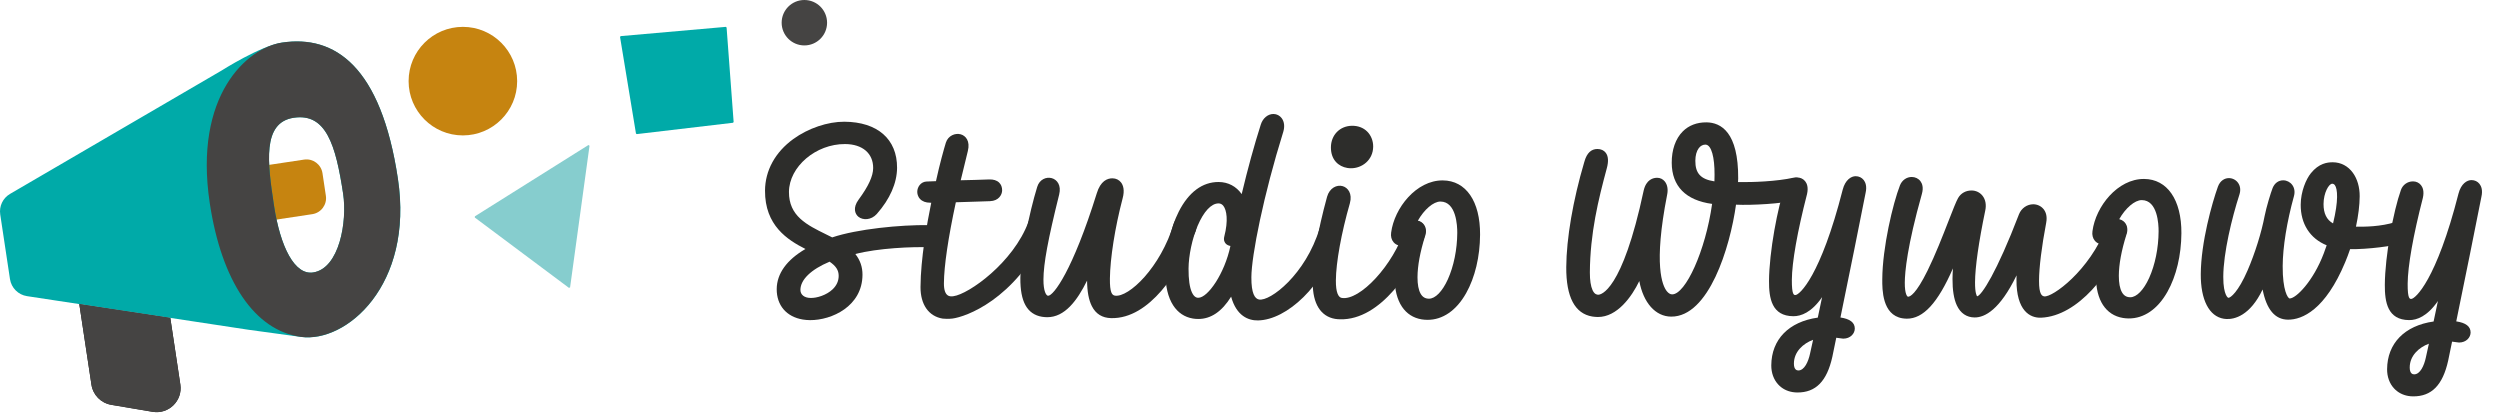
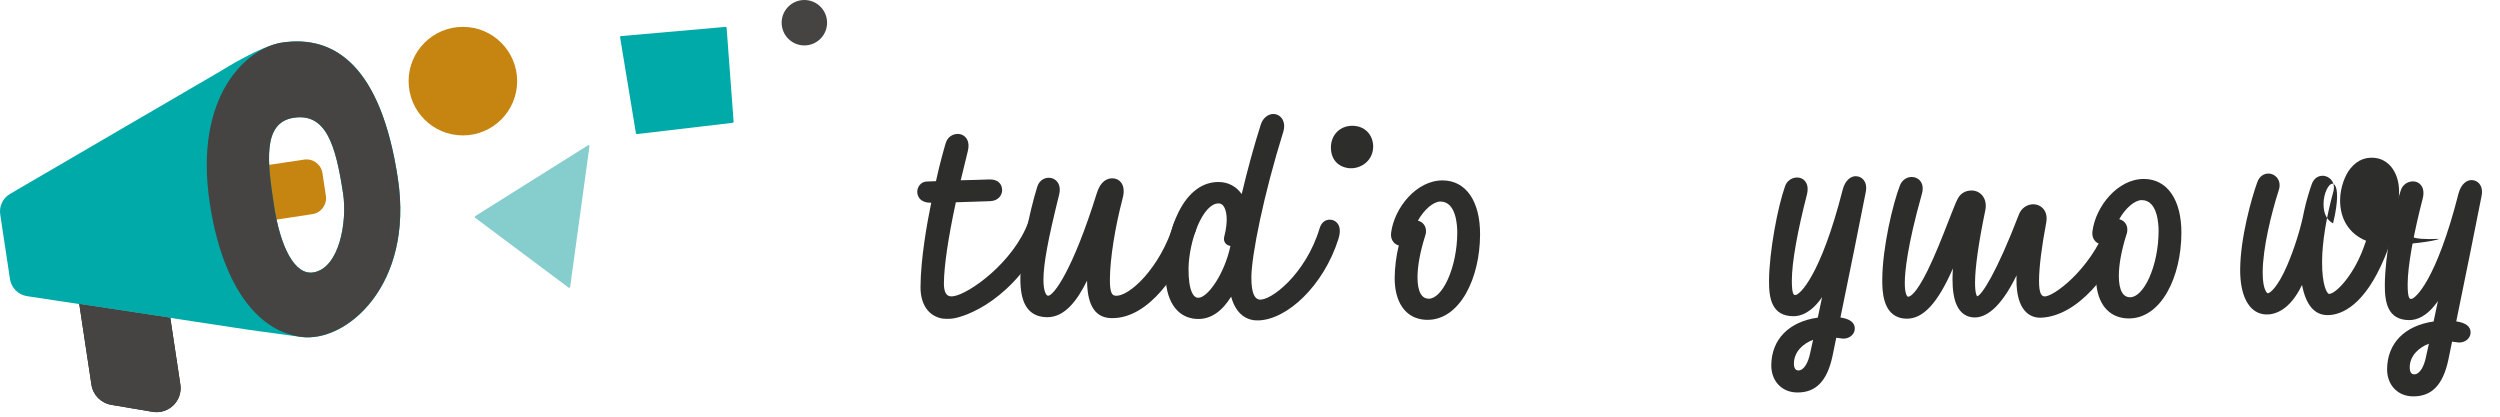
<svg xmlns="http://www.w3.org/2000/svg" version="1.1" style="" xml:space="preserve" width="861.831" height="143.661">
  <rect id="backgroundrect" width="100%" height="100%" x="0" y="0" fill="none" stroke="none" class="" style="" />
  <style type="text/css">
	.st0{fill:#C68410;}
	.st1{fill:#1D1D1B;}
	.st2{fill:#00AAA8;}
	.st3{fill:#454443;}
	.st4{fill:#86CDCE;}
	.st5{fill:#2D2D2B;}
</style>
  <g class="currentLayer" style="">
    <title>Layer 1</title>
    <g id="svg_1" class="">
      <path class="st0" d="M89.129,57.38 l15.7,-2.36 c3.04,-0.46 5.88,1.64 6.34,4.68 l1.17,7.79 c0.46,3.04 -1.64,5.88 -4.68,6.34 l-15.99,2.41 L89.129,57.38 z" id="svg_2" />
      <path class="st1" d="M27.339,104.81 l4.19,27.8 c0.53,3.54 3.28,6.33 6.81,6.93 l14.25,2.41 c5.56,0.94 10.42,-3.82 9.58,-9.4 l-3.46,-22.98 L27.339,104.81 z" id="svg_3" />
      <g id="svg_4">
        <path class="st2" d="M97.169,14.69 c-7.39,1.11 -20.77,9.62 -20.77,9.62 l-72.93,42.53 c-2.48,1.44 -3.82,4.25 -3.39,7.09 l3.36,22.28 c0.46,3.03 2.84,5.42 5.87,5.88 l76.36,11.59 c0,0 2.51,0.34 18.09,2.47 c15.58,2.13 38.96,-17.8 33.42,-54.55 C131.339,22.86 115.459,11.93 97.169,14.69 zM107.929,93.93 c-6.31,0.95 -11.29,-8.66 -13.48,-23.15 c-2.18,-14.49 -4.18,-28.53 6.81,-30.19 c11.13,-1.68 14.48,9.31 17.03,26.2 C119.739,76.37 117.009,92.56 107.929,93.93 z" id="svg_5" />
      </g>
      <g id="svg_6">
        <path class="st3" d="M97.169,14.69 c-11.95,1.8 -30.47,18.1 -24.86,55.32 c4.06,26.93 15.47,43.94 31.43,46.12 c15.58,2.13 38.96,-17.8 33.42,-54.55 C131.339,22.86 115.459,11.93 97.169,14.69 zM107.929,93.93 c-6.31,0.95 -11.29,-8.66 -13.48,-23.15 c-2.18,-14.49 -4.18,-28.53 6.81,-30.19 c11.13,-1.68 14.48,9.31 17.03,26.2 C119.739,76.37 117.009,92.56 107.929,93.93 z" id="svg_7" />
      </g>
      <g id="svg_8">
        <circle class="st0" cx="159.57" cy="27.97" r="18.71" id="svg_9" />
      </g>
      <g id="svg_10">
        <g id="svg_11">
          <circle class="st3" cx="277.29" cy="7.83" r="7.83" id="svg_12" />
        </g>
      </g>
      <polygon class="st4" points="202.859,49.99 163.699,74.58 163.679,74.99 196.139,99.24 196.529,99.07 203.229,50.24 " id="svg_13" />
      <polygon class="st2" points="250.479,9.48 250.219,9.26 213.969,12.45 213.749,12.74 219.239,46.03 219.509,46.23 252.689,42.32 252.909,42.06 " id="svg_14" />
      <g id="svg_15">
        <g id="svg_16">
          <g id="svg_17">
            <g id="svg_18">
-               <path class="st5" d="M324.909,81.46 c0.01,-1.01 -0.39,-1.95 -1.11,-2.65 c-0.6,-0.59 -1.71,-1.19 -3.59,-1.21 c-9.9,-0.12 -24.69,1.34 -33.32,4.24 c-0.7,-0.36 -1.42,-0.71 -2.13,-1.06 c-6.6,-3.24 -12.83,-6.29 -12.78,-14.62 c0.05,-8.69 9.28,-16.56 19.35,-16.5 c6,0.03 9.71,3.21 9.68,8.28 c-0.02,2.79 -1.62,6.26 -5.04,10.91 c-2.01,2.74 -1.27,4.88 -0.04,5.88 c1.53,1.24 4.39,1.21 6.35,-0.99 c4.52,-5.13 6.93,-10.62 6.97,-15.86 c0.06,-9.9 -6.73,-15.85 -18.16,-15.92 c-5.74,-0.03 -12.48,2.25 -17.6,5.96 c-6.25,4.54 -9.72,10.85 -9.76,17.79 c-0.07,12.02 7.75,16.99 13.94,20.12 c-6.46,3.75 -9.88,8.5 -9.91,13.83 c-0.03,5.65 3.42,9.57 8.99,10.49 c0.8,0.13 1.63,0.2 2.51,0.21 c7.46,0.04 18,-4.77 18.07,-15.6 c0.02,-2.7 -0.79,-5.07 -2.46,-7.19 c7.62,-2.01 19.78,-2.6 25.97,-2.31 c1.12,0.05 2.17,-0.42 2.93,-1.19 C324.499,83.38 324.909,82.42 324.909,81.46 zM275.929,99.93 c0.02,-3.53 3.68,-7.05 10.06,-9.72 c2.22,1.52 3.14,2.97 3.13,4.9 c-0.01,1.75 -0.7,3.29 -2.06,4.6 c-2.12,2.04 -5.5,3.07 -7.63,3 C277.289,102.69 275.919,101.6 275.929,99.93 z" id="svg_19" />
-             </g>
+               </g>
          </g>
          <g id="svg_20">
            <path class="st5" d="M361.059,75.6 c-0.59,-0.96 -1.64,-1.54 -2.81,-1.55 c-1.43,-0.01 -3.13,0.84 -3.72,2.45 c-5.19,14.05 -20.62,24.93 -25.85,25.61 c-0.96,0.13 -3.31,0.48 -3.28,-4.45 c0.04,-5.97 1.46,-15.61 4.11,-27.93 c2.26,-0.05 4.78,-0.14 7.65,-0.24 c1.31,-0.04 2.69,-0.09 4.12,-0.14 c3.06,-0.1 4.18,-2.28 4.19,-3.72 c0.01,-1.09 -0.35,-2.02 -1.03,-2.68 c-0.8,-0.78 -1.98,-1.15 -3.49,-1.09 c-3.41,0.14 -6.64,0.21 -9.76,0.28 c0.18,-0.75 0.37,-1.49 0.55,-2.23 c0.67,-2.74 1.31,-5.32 1.91,-7.85 c0.87,-3.5 -0.78,-5.29 -2.46,-5.76 c-1.86,-0.52 -4.35,0.43 -5.12,2.88 c-0.7,2.31 -2.04,7.03 -3.41,13.27 l-3.32,0.13 c-1.94,0.12 -3.12,1.89 -3.13,3.53 c0,0.54 0.12,1.58 0.96,2.48 c0.8,0.85 1.98,1.29 3.51,1.29 l0.35,0 c-1.47,7.14 -3.64,19.28 -3.7,29.03 c-0.04,6.09 2.84,10.13 7.62,10.92 c0.55,0.09 2.19,0.14 3.41,-0.02 c4.46,-0.58 21.28,-6.28 32.44,-29.45 C361.999,77.88 361.499,76.33 361.059,75.6 z" id="svg_21" />
          </g>
          <g id="svg_22">
            <path class="st5" d="M411.789,75.6 c-0.66,-0.92 -1.73,-1.45 -2.94,-1.46 c-1.68,-0.01 -3.61,0.96 -4.18,2.86 c-4.59,15.25 -15.56,25.61 -20.29,24.92 c-1.05,-0.16 -1.81,-1.05 -1.76,-5.88 c0.08,-6.93 1.72,-17.5 4.37,-27.59 c0.81,-2.95 0.17,-4.63 -0.51,-5.53 c-0.7,-0.92 -1.76,-1.44 -2.97,-1.45 c-1.75,-0.01 -4.12,0.88 -5.42,5.18 c-8.33,26.7 -14.9,35.32 -16.78,35.31 c-0.64,-0.01 -1.62,-1.53 -1.6,-5.6 c0.03,-5.52 1.55,-13.74 5.42,-29.3 c0.8,-3.19 -0.71,-5.14 -2.57,-5.65 c-1.84,-0.5 -4.22,0.39 -5.01,3.04 c-2.74,8.93 -5.65,23.1 -5.8,31.38 c-0.03,4.14 0.55,7.21 1.75,9.38 c1.23,2.23 3.15,3.57 5.7,3.99 c0.56,0.09 1.16,0.14 1.78,0.15 c6.07,0.04 10.38,-5.75 13.77,-12.62 c0.03,3.8 0.57,6.68 1.64,8.8 c1.38,2.73 3.61,4.06 6.64,4.14 c13.45,0.33 23.57,-16.71 27.3,-25.94 l1.79,-3.89 C412.829,77.7 412.329,76.35 411.789,75.6 z" id="svg_23" />
          </g>
          <g id="svg_24">
            <g id="svg_25">
              <path class="st5" d="M461.179,77.14 c-0.62,-0.88 -1.62,-1.41 -2.66,-1.42 c-1.63,-0.01 -2.97,0.89 -3.59,2.95 c-4.83,16.01 -17.11,25.31 -20.91,24.58 c-1.44,-0.28 -2.66,-2.06 -2.63,-7.68 c0.04,-7.47 4.17,-28.27 11,-50.14 c0.54,-1.82 0.35,-3.48 -0.54,-4.68 c-0.69,-0.92 -1.72,-1.46 -2.84,-1.46 c-1.94,-0.01 -3.7,1.47 -4.38,3.67 c-2.28,7.15 -4.49,15.19 -6.58,23.95 c-1.88,-2.67 -4.66,-4.15 -7.94,-4.17 c-5.59,-0.03 -10.34,3.5 -13.75,10.21 c-2.88,5.67 -4.56,13.34 -4.6,21.04 c-0.03,4.62 0.89,8.52 2.67,11.27 c1.63,2.53 3.96,4.08 6.79,4.55 c0.59,0.1 1.19,0.15 1.82,0.15 c4.38,0.03 8.19,-2.56 11.37,-7.69 c1.83,6.65 5.94,8.25 9.27,8.19 c9.93,-0.18 22.61,-11.87 27.74,-28.16 C462.259,79.6 461.799,78.02 461.179,77.14 zM422.569,84 c0.4,0.42 0.96,0.68 1.6,0.79 c-2.01,9.53 -7.8,17.88 -11.08,17.86 c-0.34,0 -1.36,-0.01 -2.2,-1.86 c-0.79,-1.73 -1.18,-4.48 -1.16,-8.18 c0.03,-4.55 1.26,-10.37 3.15,-14.81 c2.08,-4.89 4.7,-7.69 7.19,-7.68 c0.12,0 0.24,0.01 0.35,0.03 c0.52,0.09 0.96,0.36 1.33,0.84 c1.1,1.43 1.75,4.96 0.29,10.6 C421.719,82.88 422.239,83.65 422.569,84 z" id="svg_26" />
            </g>
          </g>
          <g id="svg_27">
-             <path class="st5" d="M490.779,77.57 c-0.63,-0.93 -1.66,-1.49 -2.75,-1.49 c-1.58,-0.01 -3.1,0.91 -3.67,2.71 c-4.01,12.62 -15.61,24.99 -21.83,23.91 c-1.17,-0.2 -2.04,-1.9 -2.01,-6 c0.04,-6.23 1.89,-16.43 4.83,-26.63 l0,-0.01 c0.92,-3.31 -0.66,-5.38 -2.52,-5.9 c-1.93,-0.54 -4.47,0.56 -5.35,3.68 c-3.36,12.3 -4.88,21.45 -4.93,29.66 c-0.04,7.17 2.75,11.6 7.73,12.43 c0.54,0.09 1.1,0.12 1.69,0.14 c14.04,0.36 25.41,-17.44 29.03,-28.23 C491.749,79.62 491.219,78.23 490.779,77.57 z" id="svg_28" />
-           </g>
+             </g>
          <g id="svg_29">
            <path class="st5" d="M473.379,50.52 L473.379,50.52 c0.01,-1.97 -0.74,-3.86 -2.06,-5.17 c-1.34,-1.33 -3.17,-2.02 -5.29,-1.99 c-4.16,0.07 -7.19,3.19 -7.22,7.41 c-0.03,4.37 2.66,6.64 5.66,7.13 c0.41,0.07 0.82,0.1 1.24,0.1 C469.459,58.04 473.349,55.24 473.379,50.52 z" id="svg_30" />
          </g>
          <g id="svg_31">
            <g id="svg_32">
              <path class="st5" d="M510.229,80.9 c0.07,-11.49 -4.85,-18.67 -12.87,-18.71 c-9.09,-0.05 -16.67,9.45 -17.79,17.99 c-0.19,1.29 0.11,2.48 0.85,3.34 c0.48,0.56 1.1,0.93 1.78,1.08 c-0.88,3.63 -1.39,7.63 -1.41,11.2 c-0.02,4 0.84,7.43 2.51,9.93 c1.61,2.41 3.93,3.9 6.8,4.37 c0.64,0.1 1.3,0.16 1.98,0.16 c5.25,0.03 9.99,-3.23 13.34,-9.19 C508.479,95.64 510.189,88.48 510.229,80.9 zM490.969,77.55 c-0.51,-0.77 -1.3,-1.29 -2.18,-1.48 c2.15,-3.82 5.35,-6.6 7.78,-6.59 c5.44,0.03 5.82,8.28 5.8,10.81 c-0.03,5.69 -1.22,11.52 -3.25,16.01 c-1.9,4.19 -4.34,6.68 -6.52,6.67 c-1.26,-0.01 -2.2,-0.56 -2.85,-1.7 c-0.73,-1.26 -1.1,-3.23 -1.09,-5.7 c0.02,-3.94 0.89,-8.66 2.57,-14.04 C491.789,80.09 491.699,78.64 490.969,77.55 z" id="svg_33" />
            </g>
          </g>
        </g>
      </g>
      <g id="svg_34">
        <g id="svg_35">
          <g id="svg_36">
            <g id="svg_37">
-               <path class="st5" d="M622.769,65.14 c0.06,-1.54 -0.56,-2.45 -1.1,-2.94 c-0.84,-0.77 -2.12,-1.12 -3.39,-0.94 c-5.75,1.28 -14.13,1.61 -19.13,1.5 l0.06,-1.22 c0.1,-15.95 -5.92,-19.33 -10.98,-19.36 c-3.26,-0.02 -6.07,1.06 -8.13,3.13 c-2.48,2.48 -3.83,6.33 -3.8,10.83 c0.04,8.05 4.84,12.93 13.92,14.15 c-2.28,16.22 -9.17,31.22 -13.78,31.19 c-0.62,0 -1.24,-0.37 -1.8,-1.05 c-1.57,-1.91 -4.69,-8.99 0.07,-33.26 c0.39,-1.84 0.11,-3.48 -0.79,-4.6 c-0.66,-0.82 -1.58,-1.27 -2.61,-1.28 c-1.37,-0.01 -3.8,0.55 -4.69,4.43 c-7.43,34.92 -14.86,35.88 -15.64,35.88 c-0.53,0 -1.32,-0.17 -1.97,-1.57 c-0.62,-1.33 -0.94,-3.44 -0.93,-6.11 c0.08,-13.51 2.93,-25.13 5.83,-35.87 c0.66,-2.4 0.54,-4.21 -0.35,-5.38 c-0.63,-0.84 -1.64,-1.3 -2.85,-1.31 c-2.16,-0.01 -3.66,1.4 -4.47,4.21 c-0.02,0.08 -0.04,0.14 -0.05,0.19 l-0.05,0.14 c-3.88,13.12 -6.14,26.31 -6.2,36.18 c-0.06,10.32 2.96,16.04 8.98,17.04 c0.61,0.1 1.25,0.15 1.92,0.16 c6.64,0.04 11.69,-6.99 14.28,-12.39 c1.39,7.45 5.54,12.23 10.99,12.26 c12.95,0.08 20.28,-23.76 22.35,-38.59 c5.49,0.27 16.11,-0.38 19.9,-1.45 C622.289,67.98 622.759,65.92 622.769,65.14 zM591.019,62.52 c-4.74,-0.71 -6.61,-2.78 -6.58,-7.1 c0.01,-1.83 0.42,-3.33 1.18,-4.34 c0.6,-0.8 1.41,-1.23 2.27,-1.23 c0.08,0 0.16,0.01 0.24,0.02 c0.91,0.15 1.64,1.15 2.16,2.97 c0.52,1.83 0.79,4.39 0.77,7.42 C591.059,61 591.049,61.74 591.019,62.52 z" id="svg_38" />
-             </g>
+               </g>
          </g>
          <g id="svg_39">
            <g id="svg_40">
              <path class="st5" d="M639.409,113.28 c0.01,-2.07 -1.65,-3.35 -4.95,-3.83 c2.91,-14.2 6.85,-33.52 8.67,-42.93 c0.53,-2.33 -0.06,-3.71 -0.66,-4.47 c-0.66,-0.84 -1.64,-1.3 -2.75,-1.31 c-1.52,-0.01 -3.6,1.21 -4.49,4.68 c-7.6,29.83 -14.9,36.29 -16.3,36.29 c-0.5,0 -1.25,-0.01 -1.22,-5.22 c0.04,-6.14 1.9,-16.65 5.24,-29.61 c0.52,-2.31 -0.06,-3.67 -0.65,-4.4 c-0.66,-0.83 -1.64,-1.29 -2.75,-1.29 c-1.89,-0.01 -3.56,1.19 -4.17,2.98 c-2.56,7.17 -5.48,22.67 -5.54,32.66 c-0.04,6 0.94,12.13 8.38,12.18 c2.65,0.02 6.25,-1.27 9.92,-6.58 c-0.34,1.66 -1.15,5.52 -1.49,7.06 c-10,1.42 -15.97,7.53 -16.03,16.45 c-0.02,2.59 0.84,4.95 2.42,6.64 c1.29,1.39 2.97,2.26 4.9,2.58 c0.53,0.09 1.08,0.13 1.64,0.14 c6.38,0.04 10.22,-3.87 12.09,-12.31 l1.35,-6.56 c0.57,0.07 1.11,0.14 1.51,0.2 c0.51,0.08 0.72,0.11 0.9,0.11 C637.919,116.73 639.399,114.98 639.409,113.28 zM625.029,117.14 l-1.05,4.77 l0,0.01 c-0.6,2.81 -1.97,5.8 -4.04,5.79 c-0.57,0 -1.53,-0.32 -1.52,-2.39 C618.439,121.25 621.609,118.41 625.029,117.14 z" id="svg_41" />
            </g>
          </g>
          <g id="svg_42">
            <path class="st5" d="M732.619,77.11 c-0.59,-0.9 -1.59,-1.42 -2.75,-1.43 c-1.46,-0.01 -2.85,0.94 -3.72,2.54 l-0.03,0.05 c-5.84,15.12 -18.62,24.3 -21.39,23.9 c-0.75,-0.11 -1.83,-0.56 -1.81,-5.38 c0.02,-4.64 0.9,-11.72 2.46,-19.95 c0.48,-2.44 -0.24,-3.95 -0.93,-4.78 c-0.85,-1.03 -2.13,-1.63 -3.51,-1.64 c-2.13,-0.01 -4.1,1.36 -4.92,3.42 c-7.72,20.17 -12.91,28.01 -14.44,28.31 c-0.15,-0.18 -0.74,-1.11 -0.72,-4.83 c0.03,-5.26 1.25,-13.81 3.52,-24.73 c0.43,-2 0.09,-3.81 -0.95,-5.12 c-0.91,-1.14 -2.28,-1.8 -3.76,-1.8 c-1.99,-0.01 -3.69,0.94 -4.65,2.6 c-0.66,1.15 -1.75,3.93 -3.25,7.78 c-2.06,5.29 -4.63,11.88 -7.3,17.28 c-4,8.1 -6.02,8.97 -6.7,8.96 c-0.29,0.01 -1.15,-0.9 -1.13,-4.84 c0.02,-3.69 0.82,-12.58 5.89,-30.58 c0.64,-2.24 0.09,-3.63 -0.49,-4.4 c-0.69,-0.92 -1.78,-1.45 -2.99,-1.46 c-1.76,-0.01 -3.35,1.1 -4.06,2.85 c-2.46,6.31 -6.05,21.48 -6.11,32.4 c-0.02,3.47 -0.07,12.31 6.93,13.47 c0.48,0.08 0.99,0.12 1.53,0.13 c5.65,0.03 10.68,-5.38 15.9,-17.34 c-0.09,1.26 -0.14,2.47 -0.15,3.61 c-0.02,3.86 0.47,6.93 1.47,9.1 c1.26,2.74 3.39,4.19 6.15,4.21 c3.53,0.02 8.71,-2.66 14.46,-14.51 c-0.02,0.49 -0.03,0.96 -0.03,1.43 c-0.07,10.81 4.7,13.33 8.51,13.16 c12.84,-0.57 24.17,-15.69 28.87,-27.76 l0.01,-0.02 C733.559,79.39 733.149,77.92 732.619,77.11 z" id="svg_43" />
          </g>
          <g id="svg_44">
            <g id="svg_45">
              <path class="st5" d="M751.999,80.4 c0.07,-11.49 -4.86,-18.66 -12.87,-18.71 c-9.09,-0.05 -16.67,9.45 -17.79,18 c-0.19,1.29 0.11,2.48 0.85,3.34 c0.48,0.56 1.1,0.93 1.78,1.08 c-0.88,3.63 -1.39,7.63 -1.41,11.2 c-0.05,8.13 3.38,13.32 9.28,14.3 c0.64,0.11 1.31,0.16 2.01,0.17 c5.25,0.03 9.99,-3.23 13.34,-9.19 C750.249,95.15 751.949,87.98 751.999,80.4 zM732.739,77.06 c-0.51,-0.77 -1.3,-1.29 -2.18,-1.49 c2.15,-3.82 5.35,-6.6 7.78,-6.59 c5.45,0.03 5.82,8.28 5.8,10.81 c-0.03,5.69 -1.22,11.52 -3.25,16.01 c-1.9,4.19 -4.34,6.68 -6.52,6.67 c-1.27,0 -2.2,-0.56 -2.85,-1.7 c-0.73,-1.26 -1.1,-3.23 -1.09,-5.7 c0.02,-3.94 0.89,-8.66 2.57,-14.04 C733.559,79.6 733.469,78.15 732.739,77.06 z" id="svg_46" />
            </g>
          </g>
          <g id="svg_47">
            <g id="svg_48">
-               <path class="st5" d="M830.399,79.45 c-0.38,-1.77 -2.19,-3.66 -4.64,-2.89 c-5.04,1.58 -10.49,1.64 -13.58,1.57 c0.82,-3.79 1.26,-7.38 1.28,-10.47 c0.02,-3.09 -0.8,-5.95 -2.32,-8.06 c-1.68,-2.34 -4.13,-3.64 -6.92,-3.66 c-1.94,-0.01 -4.83,0.37 -7.57,3.76 c-1.67,2.04 -3.49,6.31 -3.52,10.85 c-0.04,6.62 3.2,11.67 8.95,14.01 l-0.97,2.72 c-3.65,9.69 -9.6,15.62 -11.78,15.61 c-0.64,-0.02 -2.46,-2.76 -2.41,-11.16 c0.04,-6.62 1.42,-15.18 3.88,-24.1 c0.41,-1.47 0.19,-2.87 -0.62,-3.93 c-0.72,-0.95 -1.86,-1.53 -3.05,-1.54 c-1.65,-0.01 -2.99,0.96 -3.68,2.66 c-0.66,1.67 -2.14,6.55 -2.75,9.61 c-1.09,5.72 -3.34,12.91 -5.87,18.76 c-3.25,7.51 -5.9,9.48 -6.62,9.48 c-0.09,-0.01 -0.49,-0.19 -0.9,-1.14 c-0.41,-0.93 -0.89,-2.75 -0.87,-6.15 c0.05,-8.26 2.92,-20.08 5.59,-28.39 c0.46,-1.48 0.28,-2.9 -0.52,-3.99 c-0.73,-1 -1.9,-1.6 -3.14,-1.6 c-1.31,-0.01 -3,0.77 -3.79,2.98 c-2.01,5.61 -5.83,19.12 -5.9,30.11 c-0.05,8.9 2.89,14.56 7.91,15.39 c0.28,0.05 0.57,0.08 0.87,0.09 c2.78,0.16 8.19,-1.07 12.54,-10.18 c1.33,6.88 4.26,10.38 8.75,10.41 c4.91,0.03 12.86,-3.38 19.71,-19.8 c0.62,-1.47 1.2,-3.02 1.7,-4.51 c5.97,0.12 15.33,-1.13 17.2,-1.97 C829.809,82.79 830.769,81.11 830.399,79.45 zM804.279,77.01 c-2.2,-1.21 -3.3,-3.46 -3.28,-6.69 c0.02,-3.86 1.83,-6.99 2.99,-6.98 c0.08,0 0.15,0.01 0.22,0.02 c0.27,0.05 0.48,0.18 0.67,0.43 C805.869,65.07 806.189,69.21 804.279,77.01 z" id="svg_49" />
+               <path class="st5" d="M830.399,79.45 c-0.38,-1.77 -2.19,-3.66 -4.64,-2.89 c0.82,-3.79 1.26,-7.38 1.28,-10.47 c0.02,-3.09 -0.8,-5.95 -2.32,-8.06 c-1.68,-2.34 -4.13,-3.64 -6.92,-3.66 c-1.94,-0.01 -4.83,0.37 -7.57,3.76 c-1.67,2.04 -3.49,6.31 -3.52,10.85 c-0.04,6.62 3.2,11.67 8.95,14.01 l-0.97,2.72 c-3.65,9.69 -9.6,15.62 -11.78,15.61 c-0.64,-0.02 -2.46,-2.76 -2.41,-11.16 c0.04,-6.62 1.42,-15.18 3.88,-24.1 c0.41,-1.47 0.19,-2.87 -0.62,-3.93 c-0.72,-0.95 -1.86,-1.53 -3.05,-1.54 c-1.65,-0.01 -2.99,0.96 -3.68,2.66 c-0.66,1.67 -2.14,6.55 -2.75,9.61 c-1.09,5.72 -3.34,12.91 -5.87,18.76 c-3.25,7.51 -5.9,9.48 -6.62,9.48 c-0.09,-0.01 -0.49,-0.19 -0.9,-1.14 c-0.41,-0.93 -0.89,-2.75 -0.87,-6.15 c0.05,-8.26 2.92,-20.08 5.59,-28.39 c0.46,-1.48 0.28,-2.9 -0.52,-3.99 c-0.73,-1 -1.9,-1.6 -3.14,-1.6 c-1.31,-0.01 -3,0.77 -3.79,2.98 c-2.01,5.61 -5.83,19.12 -5.9,30.11 c-0.05,8.9 2.89,14.56 7.91,15.39 c0.28,0.05 0.57,0.08 0.87,0.09 c2.78,0.16 8.19,-1.07 12.54,-10.18 c1.33,6.88 4.26,10.38 8.75,10.41 c4.91,0.03 12.86,-3.38 19.71,-19.8 c0.62,-1.47 1.2,-3.02 1.7,-4.51 c5.97,0.12 15.33,-1.13 17.2,-1.97 C829.809,82.79 830.769,81.11 830.399,79.45 zM804.279,77.01 c-2.2,-1.21 -3.3,-3.46 -3.28,-6.69 c0.02,-3.86 1.83,-6.99 2.99,-6.98 c0.08,0 0.15,0.01 0.22,0.02 c0.27,0.05 0.48,0.18 0.67,0.43 C805.869,65.07 806.189,69.21 804.279,77.01 z" id="svg_49" />
            </g>
          </g>
          <g id="svg_50">
            <g id="svg_51">
              <path class="st5" d="M851.699,114.62 c0.01,-2.07 -1.65,-3.35 -4.95,-3.83 c2.91,-14.2 6.85,-33.52 8.67,-42.93 c0.53,-2.33 -0.06,-3.71 -0.66,-4.47 c-0.66,-0.84 -1.64,-1.3 -2.75,-1.31 c-1.52,-0.01 -3.6,1.21 -4.49,4.68 c-7.6,29.83 -14.9,36.29 -16.3,36.29 c-0.5,0 -1.25,-0.01 -1.22,-5.22 c0.04,-6.14 1.9,-16.65 5.24,-29.61 c0.52,-2.31 -0.06,-3.67 -0.65,-4.4 c-0.66,-0.83 -1.64,-1.29 -2.75,-1.29 c-1.89,-0.01 -3.56,1.19 -4.17,2.98 c-2.56,7.17 -5.48,22.67 -5.54,32.66 c-0.04,6 0.94,12.13 8.38,12.18 c2.65,0.02 6.25,-1.27 9.92,-6.58 c-0.34,1.66 -1.15,5.52 -1.49,7.06 c-10,1.42 -15.97,7.53 -16.03,16.45 c-0.02,2.59 0.84,4.95 2.42,6.64 c1.29,1.38 2.97,2.26 4.9,2.58 c0.53,0.09 1.08,0.13 1.64,0.14 c6.38,0.04 10.22,-3.87 12.09,-12.31 l1.35,-6.56 c0.57,0.07 1.11,0.14 1.51,0.2 c0.51,0.08 0.72,0.11 0.9,0.11 C850.209,118.07 851.689,116.32 851.699,114.62 zM837.319,118.48 l-1.05,4.77 l0,0.01 c-0.6,2.81 -1.97,5.8 -4.04,5.79 c-0.57,0 -1.53,-0.32 -1.52,-2.39 C830.729,122.59 833.899,119.75 837.319,118.48 z" id="svg_52" />
            </g>
          </g>
        </g>
      </g>
      <path class="st3" d="M58.699,109.57 l-31.37,-4.76 l0,0 l4.19,27.81 c0.53,3.54 3.28,6.34 6.81,6.94 l14.26,2.41 c5.56,0.94 10.42,-3.83 9.58,-9.41 L58.699,109.57 z" id="svg_53" />
    </g>
  </g>
</svg>